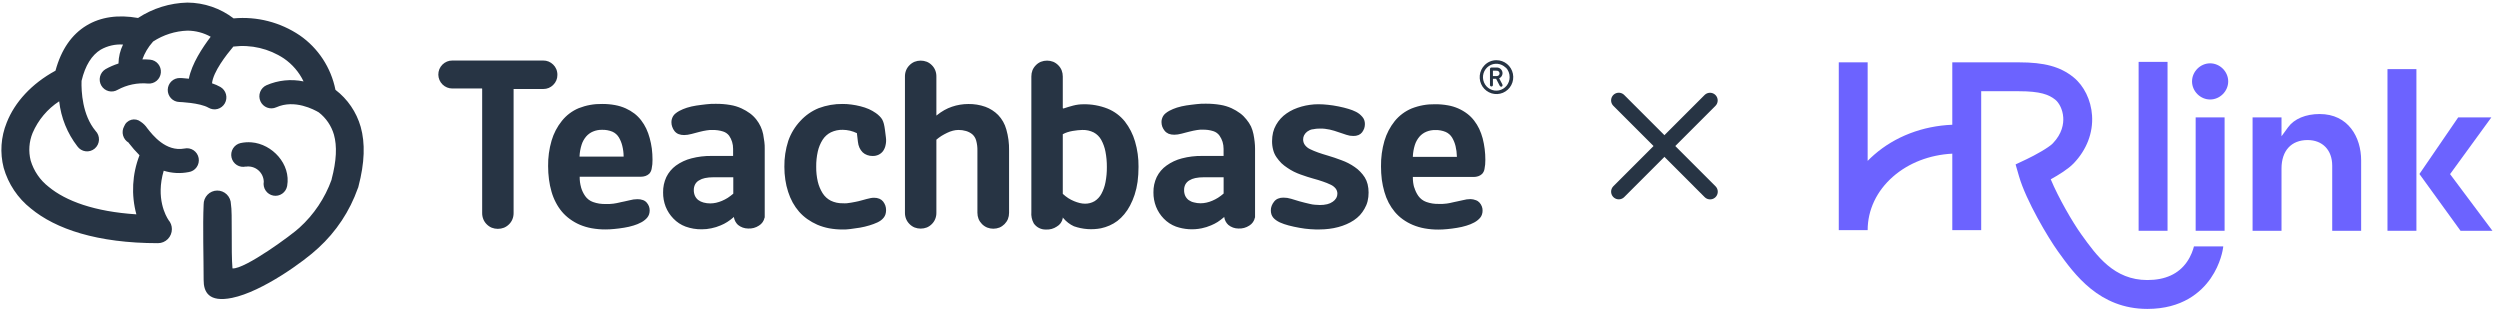
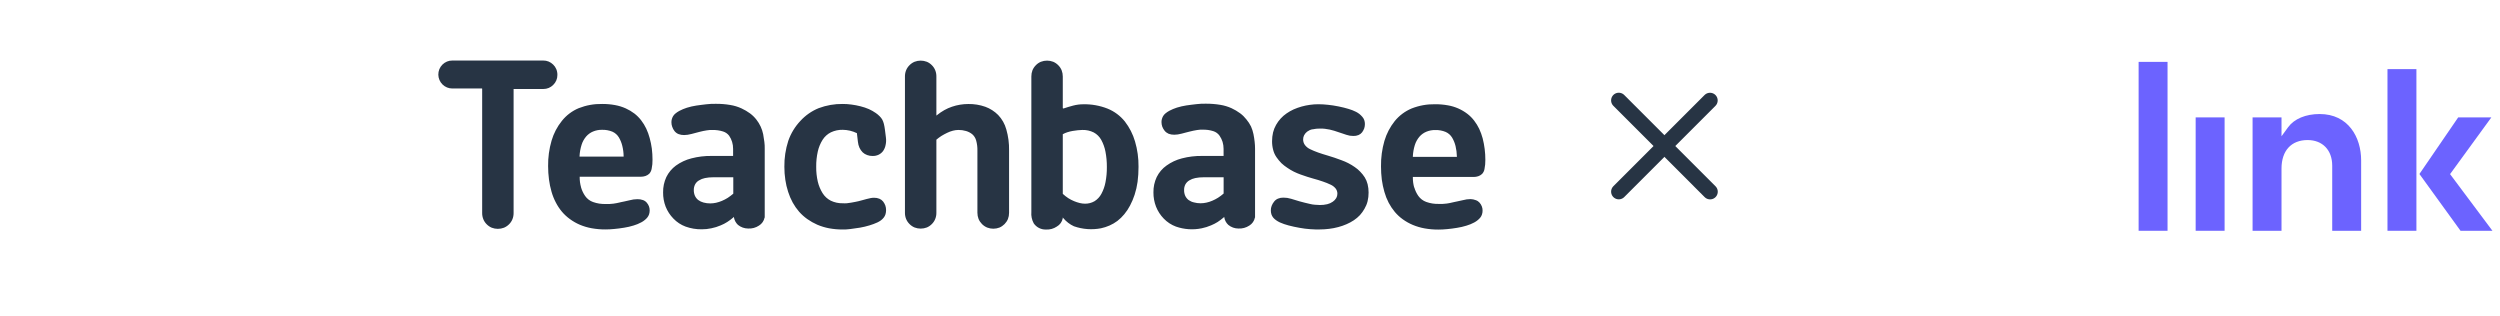
<svg xmlns="http://www.w3.org/2000/svg" width="253" height="32" viewBox="0 0 253 32" fill="none">
-   <path fill-rule="evenodd" clip-rule="evenodd" d="M17.045 22.258C17.271 22.514 17.396 22.844 17.395 23.187C17.395 23.563 17.247 23.924 16.984 24.191C16.721 24.457 16.364 24.608 15.991 24.609C9.828 24.609 5.625 23.169 3.126 21.101C1.801 20.058 0.838 18.618 0.373 16.989C-0.02 15.467 0.088 13.857 0.681 12.403C1.487 10.354 3.185 8.472 5.616 7.153C6.205 4.978 7.282 3.477 8.741 2.59C10.2 1.703 11.963 1.466 13.97 1.819C15.46 0.843 17.189 0.304 18.965 0.262C20.654 0.272 22.294 0.832 23.642 1.861C26 1.642 28.361 2.248 30.33 3.575C32.202 4.867 33.5 6.846 33.948 9.09C35.179 10.028 36.075 11.344 36.503 12.84C36.963 14.485 36.913 16.45 36.273 18.88C36.273 18.94 36.236 18.996 36.213 19.056C35.394 21.372 34.02 23.448 32.213 25.097C30.832 26.402 26.542 29.52 23.494 30.143C21.101 30.635 20.599 29.525 20.608 28.317C20.608 26.137 20.507 22.825 20.608 20.697C20.606 20.514 20.639 20.332 20.706 20.162C20.773 19.992 20.873 19.837 21 19.706C21.126 19.574 21.277 19.47 21.444 19.397C21.61 19.325 21.789 19.287 21.971 19.284C22.337 19.279 22.69 19.421 22.953 19.679C23.083 19.807 23.186 19.959 23.258 20.128C23.33 20.296 23.368 20.476 23.37 20.66C23.536 21.496 23.37 25.45 23.527 27.164C24.793 27.257 29.594 23.717 30.298 23.048C31.765 21.723 32.885 20.051 33.557 18.183V18.151C34.059 16.25 34.118 14.782 33.796 13.634C33.535 12.734 32.997 11.941 32.259 11.371C31.799 11.102 29.824 10.019 27.955 10.86C27.661 10.993 27.328 11.002 27.027 10.886C26.727 10.77 26.484 10.539 26.353 10.242C26.222 9.946 26.212 9.609 26.327 9.306C26.442 9.003 26.672 8.758 26.965 8.626C28.148 8.112 29.46 7.977 30.721 8.24C30.272 7.303 29.586 6.502 28.733 5.917C27.222 4.916 25.408 4.49 23.614 4.713C22.887 5.573 21.579 7.264 21.455 8.43C21.751 8.525 22.036 8.65 22.307 8.802C22.444 8.881 22.564 8.987 22.66 9.113C22.757 9.24 22.828 9.384 22.869 9.537C22.91 9.691 22.921 9.852 22.901 10.01C22.88 10.168 22.83 10.32 22.751 10.459C22.672 10.597 22.568 10.718 22.443 10.815C22.318 10.913 22.175 10.984 22.023 11.026C21.715 11.11 21.387 11.067 21.11 10.907C20.231 10.391 18.145 10.321 18.141 10.321C17.983 10.317 17.828 10.28 17.684 10.215C17.54 10.149 17.41 10.056 17.302 9.94C17.194 9.824 17.11 9.687 17.054 9.539C16.998 9.389 16.971 9.231 16.976 9.072C16.981 8.912 17.017 8.756 17.082 8.61C17.147 8.465 17.239 8.334 17.354 8.225C17.469 8.116 17.604 8.031 17.752 7.974C17.9 7.918 18.057 7.891 18.215 7.896C18.215 7.896 18.583 7.896 19.112 7.966C19.402 6.456 20.493 4.811 21.322 3.719C20.6 3.316 19.79 3.103 18.965 3.101C17.731 3.144 16.531 3.525 15.494 4.202C15.48 4.224 15.463 4.245 15.444 4.263C14.991 4.773 14.639 5.366 14.408 6.01C14.669 6.005 14.93 6.015 15.19 6.038C15.348 6.052 15.5 6.097 15.64 6.171C15.78 6.245 15.904 6.346 16.005 6.469C16.106 6.591 16.182 6.732 16.229 6.884C16.276 7.036 16.293 7.196 16.279 7.355C16.265 7.513 16.22 7.668 16.146 7.809C16.073 7.95 15.973 8.075 15.852 8.177C15.731 8.279 15.591 8.356 15.44 8.403C15.29 8.451 15.131 8.468 14.974 8.454C13.911 8.357 12.843 8.579 11.904 9.09C11.768 9.171 11.617 9.225 11.461 9.247C11.304 9.27 11.145 9.261 10.992 9.221C10.839 9.181 10.695 9.112 10.569 9.016C10.443 8.92 10.336 8.8 10.256 8.663C10.175 8.525 10.123 8.374 10.1 8.216C10.078 8.058 10.087 7.897 10.126 7.742C10.165 7.588 10.235 7.443 10.329 7.315C10.424 7.188 10.543 7.08 10.679 6.999C11.096 6.764 11.536 6.573 11.991 6.428C12.001 5.762 12.158 5.106 12.451 4.509C11.665 4.456 10.879 4.636 10.191 5.025C9.298 5.573 8.626 6.604 8.253 8.184C8.221 9.267 8.332 11.641 9.671 13.249C9.788 13.368 9.879 13.511 9.938 13.668C9.997 13.825 10.024 13.992 10.016 14.16C10.008 14.328 9.966 14.492 9.892 14.642C9.818 14.793 9.714 14.926 9.587 15.034C9.46 15.142 9.311 15.222 9.152 15.27C8.992 15.317 8.825 15.331 8.66 15.31C8.495 15.289 8.336 15.233 8.193 15.147C8.05 15.061 7.927 14.946 7.83 14.81C6.811 13.491 6.174 11.914 5.989 10.252C4.799 11.027 3.863 12.141 3.3 13.453C2.938 14.336 2.869 15.314 3.102 16.241C3.417 17.299 4.053 18.23 4.921 18.903C6.665 20.348 9.561 21.417 13.8 21.691C13.265 19.715 13.376 17.618 14.118 15.711C13.728 15.32 13.363 14.905 13.027 14.466C13.004 14.433 13.027 14.433 13.059 14.438H13.022C12.744 14.28 12.54 14.017 12.454 13.707C12.367 13.397 12.406 13.065 12.562 12.784C12.623 12.624 12.72 12.481 12.846 12.367C12.972 12.252 13.122 12.168 13.286 12.123C13.449 12.078 13.621 12.072 13.787 12.106C13.953 12.14 14.109 12.213 14.242 12.319C14.505 12.492 14.73 12.716 14.905 12.979C15.453 13.681 16.783 15.377 18.657 15.033C18.814 14.997 18.978 14.993 19.137 15.022C19.297 15.052 19.449 15.113 19.584 15.203C19.719 15.293 19.835 15.41 19.924 15.546C20.014 15.683 20.075 15.836 20.104 15.997C20.133 16.158 20.13 16.323 20.094 16.482C20.059 16.642 19.991 16.793 19.897 16.925C19.802 17.058 19.681 17.17 19.543 17.254C19.404 17.338 19.25 17.394 19.089 17.416C18.25 17.581 17.383 17.533 16.567 17.277C15.747 20.065 16.792 21.877 17.059 22.272L17.045 22.258ZM24.871 16.868C25.091 16.832 25.317 16.844 25.532 16.903C25.748 16.962 25.948 17.067 26.121 17.21C26.293 17.354 26.433 17.532 26.532 17.734C26.631 17.936 26.686 18.157 26.694 18.383C26.665 18.54 26.668 18.701 26.701 18.856C26.734 19.012 26.797 19.16 26.887 19.291C26.977 19.422 27.091 19.534 27.224 19.621C27.357 19.707 27.505 19.767 27.66 19.795C27.816 19.824 27.975 19.821 28.129 19.788C28.284 19.754 28.43 19.691 28.56 19.6C28.69 19.509 28.801 19.394 28.887 19.26C28.972 19.126 29.031 18.976 29.06 18.82C29.456 16.603 27.541 14.568 25.451 14.405C25.078 14.374 24.702 14.4 24.337 14.48C24.182 14.516 24.036 14.582 23.907 14.674C23.778 14.767 23.668 14.884 23.584 15.02C23.5 15.155 23.443 15.306 23.416 15.464C23.39 15.621 23.395 15.783 23.43 15.939C23.465 16.095 23.531 16.242 23.622 16.372C23.714 16.503 23.831 16.614 23.965 16.699C24.099 16.784 24.248 16.841 24.405 16.868C24.561 16.895 24.721 16.89 24.875 16.854L24.871 16.868Z" fill="#273444" />
  <path fill-rule="evenodd" clip-rule="evenodd" d="M48.795 9.006V21.551C48.792 21.766 48.831 21.979 48.91 22.179C48.987 22.373 49.103 22.548 49.251 22.694C49.396 22.843 49.57 22.962 49.761 23.043C50.162 23.198 50.604 23.198 51.004 23.043C51.197 22.961 51.372 22.843 51.52 22.694C51.668 22.548 51.784 22.373 51.861 22.179C51.94 21.979 51.979 21.766 51.976 21.551V9.006H54.991C55.175 9.008 55.359 8.972 55.529 8.901C55.7 8.83 55.855 8.725 55.985 8.593C56.122 8.462 56.23 8.304 56.303 8.128C56.373 7.957 56.409 7.774 56.408 7.589C56.412 7.387 56.374 7.186 56.298 6.999C56.225 6.824 56.117 6.666 55.98 6.535C55.848 6.404 55.691 6.3 55.52 6.228C55.349 6.158 55.166 6.123 54.981 6.126H45.775C45.591 6.123 45.408 6.158 45.237 6.228C45.065 6.299 44.909 6.404 44.776 6.535C44.643 6.667 44.536 6.825 44.463 6.999C44.392 7.178 44.356 7.369 44.358 7.561C44.366 7.935 44.519 8.29 44.784 8.551C45.049 8.811 45.405 8.957 45.775 8.955H48.79V8.997L48.795 9.006ZM127.011 22.016V15.046C127.011 14.812 126.997 14.578 126.97 14.345C126.942 14.099 126.906 13.843 126.85 13.569C126.795 13.304 126.712 13.045 126.602 12.798C126.476 12.545 126.321 12.308 126.141 12.091C125.957 11.854 125.742 11.643 125.502 11.464C125.231 11.265 124.941 11.094 124.636 10.953C124.272 10.788 123.889 10.672 123.495 10.609C123.011 10.529 122.521 10.491 122.031 10.493C121.727 10.493 121.409 10.493 121.078 10.54C120.747 10.586 120.406 10.609 120.056 10.67C119.735 10.72 119.418 10.793 119.108 10.888C118.841 10.973 118.582 11.082 118.334 11.213C118.198 11.287 118.068 11.375 117.948 11.473C117.853 11.551 117.772 11.643 117.708 11.748C117.655 11.841 117.613 11.941 117.584 12.045C117.556 12.145 117.542 12.248 117.543 12.352C117.543 12.51 117.569 12.667 117.621 12.816C117.68 12.969 117.762 13.112 117.865 13.239C117.973 13.369 118.111 13.47 118.265 13.537C118.448 13.605 118.642 13.638 118.836 13.634C118.956 13.633 119.076 13.624 119.195 13.606C119.329 13.586 119.461 13.558 119.591 13.523L119.941 13.43L120.401 13.313C120.53 13.281 120.654 13.248 120.779 13.225C120.903 13.202 121.027 13.179 121.138 13.16L121.451 13.123H121.727C122.086 13.114 122.443 13.164 122.786 13.272C123.042 13.352 123.266 13.515 123.421 13.736C123.552 13.928 123.655 14.137 123.725 14.359C123.792 14.587 123.826 14.823 123.826 15.06V15.781H121.663C120.97 15.77 120.28 15.853 119.61 16.027C119.049 16.17 118.52 16.417 118.049 16.756C117.628 17.054 117.288 17.454 117.059 17.918C116.831 18.404 116.718 18.937 116.728 19.474C116.723 19.967 116.812 20.456 116.99 20.915C117.168 21.364 117.432 21.773 117.768 22.118C118.115 22.48 118.538 22.758 119.007 22.931C119.845 23.224 120.747 23.284 121.617 23.103C121.94 23.037 122.256 22.937 122.56 22.806C122.792 22.711 123.015 22.596 123.228 22.462C123.443 22.321 123.649 22.166 123.844 21.997L123.9 21.946V22.021C123.951 22.305 124.093 22.564 124.305 22.759C124.592 22.996 124.951 23.125 125.322 23.126C125.714 23.149 126.102 23.045 126.431 22.829C126.576 22.741 126.702 22.622 126.799 22.483C126.897 22.343 126.964 22.184 126.998 22.016H127.011ZM123.831 17.964V19.586C123.654 19.741 123.466 19.882 123.269 20.009C123.081 20.127 122.884 20.23 122.68 20.315C122.488 20.398 122.29 20.462 122.086 20.506C121.894 20.548 121.698 20.57 121.501 20.571C121.273 20.573 121.045 20.543 120.825 20.483C120.63 20.44 120.445 20.357 120.282 20.241C120.136 20.126 120.019 19.978 119.941 19.809C119.864 19.627 119.826 19.431 119.831 19.233C119.826 19.036 119.87 18.841 119.959 18.666C120.051 18.499 120.184 18.36 120.346 18.262C120.536 18.145 120.745 18.063 120.963 18.02C121.233 17.965 121.507 17.939 121.782 17.941H123.831V17.983V17.964ZM77.39 22.03V15.06C77.39 14.837 77.39 14.596 77.353 14.359C77.316 14.122 77.284 13.852 77.233 13.583C77.179 13.317 77.094 13.058 76.98 12.812C76.863 12.56 76.718 12.323 76.547 12.105C76.363 11.868 76.148 11.657 75.907 11.478C75.635 11.279 75.344 11.108 75.037 10.967C74.675 10.801 74.293 10.686 73.9 10.623C73.415 10.541 72.924 10.502 72.432 10.507C72.128 10.507 71.815 10.507 71.484 10.553C71.152 10.6 70.812 10.623 70.462 10.684C70.141 10.733 69.824 10.806 69.514 10.902C69.247 10.987 68.988 11.096 68.74 11.227C68.603 11.301 68.474 11.389 68.354 11.488C68.258 11.563 68.177 11.656 68.114 11.762C68.061 11.854 68.02 11.952 67.99 12.054C67.962 12.156 67.948 12.26 67.948 12.366C67.946 12.524 67.972 12.682 68.027 12.83C68.081 12.99 68.162 13.14 68.266 13.272C68.372 13.403 68.51 13.506 68.667 13.569C68.847 13.638 69.04 13.671 69.233 13.667C69.353 13.666 69.473 13.657 69.592 13.639C69.727 13.619 69.861 13.591 69.992 13.555L70.784 13.346C70.913 13.309 71.037 13.281 71.157 13.258C71.277 13.235 71.406 13.211 71.521 13.193L71.834 13.155H72.105C72.465 13.146 72.825 13.196 73.168 13.304C73.416 13.378 73.633 13.53 73.79 13.736C73.921 13.927 74.022 14.137 74.089 14.359C74.158 14.586 74.192 14.823 74.19 15.06V15.781H72.018C71.327 15.77 70.638 15.853 69.969 16.027C69.407 16.17 68.877 16.417 68.404 16.756C67.993 17.059 67.659 17.457 67.433 17.918C67.208 18.405 67.096 18.937 67.106 19.474C67.1 19.967 67.187 20.456 67.364 20.915C67.543 21.364 67.809 21.773 68.147 22.118C68.491 22.48 68.913 22.758 69.38 22.931C69.907 23.121 70.464 23.214 71.023 23.205C71.348 23.206 71.672 23.172 71.99 23.103C72.316 23.038 72.633 22.938 72.938 22.806C73.169 22.712 73.391 22.597 73.601 22.462C73.819 22.323 74.027 22.167 74.223 21.997L74.278 21.946V22.021C74.331 22.304 74.473 22.563 74.683 22.759C74.973 22.995 75.333 23.124 75.705 23.126C76.095 23.151 76.483 23.046 76.81 22.829C76.955 22.741 77.081 22.623 77.178 22.483C77.276 22.343 77.343 22.184 77.376 22.016L77.39 22.03ZM58.802 18.963C58.893 19.277 59.034 19.574 59.221 19.841C59.418 20.122 59.696 20.333 60.017 20.445C60.424 20.59 60.853 20.657 61.283 20.645C61.417 20.645 61.55 20.645 61.684 20.645L62.093 20.608C62.31 20.58 62.508 20.534 62.701 20.492L62.853 20.455L63.152 20.394C63.345 20.353 63.534 20.315 63.709 20.269C63.841 20.232 63.974 20.204 64.109 20.185C64.239 20.167 64.37 20.158 64.501 20.157C64.693 20.152 64.885 20.182 65.067 20.246C65.215 20.297 65.346 20.387 65.449 20.506C65.544 20.616 65.621 20.742 65.675 20.878C65.722 21.009 65.747 21.147 65.748 21.287C65.749 21.422 65.728 21.557 65.688 21.686C65.648 21.804 65.587 21.914 65.509 22.011C65.429 22.11 65.338 22.199 65.237 22.276C65.133 22.362 65.021 22.437 64.901 22.499C64.654 22.633 64.393 22.741 64.123 22.82C63.809 22.918 63.487 22.993 63.161 23.043C62.807 23.103 62.471 23.145 62.153 23.173C61.856 23.204 61.558 23.219 61.26 23.219C60.797 23.221 60.335 23.18 59.879 23.099C59.469 23.026 59.067 22.907 58.682 22.745C58.328 22.594 57.991 22.402 57.679 22.174C57.38 21.958 57.108 21.707 56.869 21.426C56.63 21.14 56.423 20.828 56.252 20.497C56.069 20.149 55.923 19.783 55.815 19.405C55.697 18.999 55.61 18.584 55.557 18.164C55.497 17.715 55.468 17.261 55.469 16.808C55.457 15.937 55.575 15.069 55.819 14.233C56.032 13.505 56.385 12.825 56.86 12.236C57.312 11.669 57.897 11.227 58.563 10.948C59.319 10.65 60.126 10.505 60.938 10.521C61.373 10.518 61.808 10.555 62.236 10.633C62.61 10.7 62.975 10.812 63.322 10.967C63.635 11.108 63.932 11.284 64.206 11.492C64.461 11.691 64.69 11.922 64.888 12.18C65.087 12.438 65.258 12.717 65.398 13.011C65.543 13.321 65.66 13.643 65.748 13.973C65.844 14.322 65.917 14.678 65.965 15.037C66.011 15.409 66.034 15.783 66.034 16.157C66.041 16.469 66.012 16.781 65.946 17.086C65.914 17.272 65.829 17.445 65.702 17.583C65.591 17.685 65.462 17.762 65.32 17.811C65.172 17.861 65.016 17.886 64.86 17.885H58.664V17.918C58.661 18.267 58.708 18.614 58.802 18.949V18.963ZM63.069 15.85H63.111V15.804C63.106 15.453 63.062 15.104 62.977 14.763C62.905 14.462 62.788 14.174 62.632 13.908C62.478 13.652 62.25 13.449 61.978 13.327C61.648 13.192 61.294 13.128 60.938 13.137C60.623 13.129 60.309 13.188 60.017 13.309C59.748 13.421 59.509 13.594 59.318 13.815C59.11 14.06 58.953 14.344 58.857 14.652C58.739 15.025 58.669 15.412 58.65 15.804V15.85H63.069ZM74.209 17.978V19.6C74.03 19.752 73.843 19.893 73.647 20.023C73.459 20.14 73.262 20.243 73.058 20.329C72.866 20.41 72.667 20.474 72.464 20.52C72.272 20.562 72.076 20.583 71.88 20.585C71.65 20.586 71.421 20.557 71.198 20.497C71.004 20.447 70.822 20.36 70.66 20.241C70.515 20.126 70.4 19.978 70.324 19.809C70.247 19.627 70.209 19.431 70.213 19.233C70.209 19.036 70.253 18.841 70.342 18.666C70.431 18.497 70.565 18.357 70.729 18.262C70.917 18.145 71.124 18.063 71.341 18.02C71.611 17.965 71.885 17.939 72.16 17.941H74.209V17.983V17.978ZM86.72 13.499L86.821 14.35C86.841 14.557 86.893 14.759 86.978 14.949C87.057 15.122 87.166 15.279 87.3 15.414C87.432 15.539 87.589 15.634 87.76 15.692C87.936 15.757 88.121 15.789 88.308 15.785C88.516 15.79 88.722 15.747 88.911 15.66C89.094 15.573 89.252 15.442 89.372 15.279C89.498 15.095 89.585 14.886 89.625 14.665C89.678 14.425 89.689 14.176 89.657 13.931L89.556 13.132C89.532 12.934 89.496 12.737 89.45 12.542C89.413 12.392 89.359 12.247 89.289 12.11C89.217 11.985 89.129 11.871 89.026 11.771C88.907 11.648 88.776 11.538 88.635 11.441C88.413 11.286 88.177 11.152 87.931 11.041C87.658 10.924 87.376 10.829 87.088 10.758C86.785 10.68 86.478 10.621 86.168 10.581C85.878 10.541 85.586 10.521 85.293 10.521C84.458 10.508 83.627 10.653 82.844 10.948C82.145 11.234 81.516 11.672 81.003 12.231C80.456 12.809 80.037 13.498 79.774 14.252C79.499 15.101 79.366 15.989 79.378 16.882C79.377 17.322 79.409 17.762 79.475 18.197C79.535 18.61 79.631 19.017 79.76 19.414C79.879 19.789 80.033 20.151 80.221 20.497C80.404 20.828 80.622 21.14 80.87 21.426C81.117 21.705 81.395 21.954 81.698 22.169C82.016 22.393 82.355 22.585 82.711 22.741C83.094 22.904 83.494 23.025 83.903 23.103C84.359 23.186 84.821 23.227 85.284 23.224C85.514 23.224 85.772 23.224 86.062 23.177C86.352 23.131 86.679 23.099 87.033 23.038C87.355 22.982 87.673 22.906 87.986 22.811C88.266 22.728 88.54 22.625 88.805 22.504C88.928 22.445 89.045 22.375 89.155 22.295C89.258 22.217 89.351 22.127 89.431 22.025C89.512 21.925 89.573 21.809 89.611 21.686C89.651 21.55 89.671 21.41 89.671 21.268C89.672 21.11 89.648 20.953 89.597 20.803C89.543 20.656 89.467 20.518 89.372 20.394C89.271 20.27 89.141 20.172 88.994 20.111C88.821 20.042 88.637 20.009 88.451 20.013C88.337 20.013 88.223 20.024 88.11 20.046C87.974 20.068 87.838 20.099 87.705 20.139L87.282 20.255L86.877 20.362L86.527 20.436L86.117 20.511C85.974 20.538 85.832 20.557 85.689 20.571C85.546 20.585 85.413 20.571 85.284 20.571C84.867 20.58 84.454 20.491 84.078 20.311C83.734 20.137 83.444 19.87 83.24 19.54C83.02 19.183 82.858 18.792 82.761 18.383C82.648 17.891 82.594 17.387 82.6 16.882C82.593 16.36 82.647 15.839 82.761 15.33C82.855 14.909 83.02 14.508 83.249 14.145C83.456 13.82 83.748 13.558 84.092 13.388C84.468 13.212 84.879 13.126 85.293 13.137C85.412 13.138 85.53 13.146 85.648 13.16C85.773 13.175 85.897 13.197 86.02 13.225C86.14 13.255 86.259 13.29 86.375 13.332C86.486 13.368 86.593 13.414 86.697 13.467H86.72V13.499ZM91.581 7.743V21.528C91.578 21.743 91.617 21.956 91.696 22.155C91.775 22.349 91.892 22.525 92.041 22.671C92.187 22.82 92.361 22.939 92.552 23.02C92.952 23.174 93.395 23.174 93.795 23.02C93.987 22.939 94.16 22.82 94.306 22.671C94.454 22.525 94.57 22.349 94.647 22.155C94.726 21.956 94.765 21.743 94.762 21.528V14.136C94.922 13.999 95.091 13.873 95.268 13.759C95.456 13.644 95.65 13.539 95.848 13.444C96.037 13.351 96.234 13.277 96.437 13.225C96.618 13.179 96.803 13.154 96.99 13.151C97.251 13.148 97.512 13.184 97.763 13.258C97.987 13.323 98.196 13.43 98.38 13.574C98.575 13.74 98.716 13.962 98.785 14.21C98.879 14.547 98.923 14.896 98.914 15.246V21.528C98.913 21.743 98.952 21.955 99.029 22.155C99.195 22.551 99.51 22.865 99.903 23.029C100.304 23.184 100.746 23.184 101.146 23.029C101.532 22.863 101.839 22.554 102.003 22.165C102.08 21.965 102.119 21.752 102.118 21.537V15.232C102.133 14.508 102.038 13.786 101.837 13.09C101.686 12.544 101.403 12.044 101.013 11.636C100.644 11.266 100.199 10.982 99.71 10.804C99.16 10.611 98.58 10.516 97.998 10.526C97.716 10.525 97.434 10.549 97.156 10.595C96.879 10.64 96.606 10.709 96.341 10.8C96.073 10.89 95.814 11.005 95.567 11.144C95.31 11.289 95.066 11.455 94.835 11.641L94.762 11.697V7.743C94.765 7.528 94.726 7.315 94.647 7.115C94.57 6.921 94.454 6.746 94.306 6.6C94.16 6.45 93.987 6.332 93.795 6.251C93.395 6.096 92.952 6.096 92.552 6.251C92.361 6.332 92.187 6.45 92.041 6.6C91.892 6.745 91.775 6.921 91.696 7.115C91.617 7.315 91.578 7.528 91.581 7.743V7.743ZM107.554 10.948V7.743C107.555 7.528 107.516 7.315 107.439 7.115C107.36 6.921 107.242 6.746 107.094 6.6C106.948 6.45 106.774 6.332 106.583 6.251C106.183 6.096 105.74 6.096 105.34 6.251C105.147 6.33 104.973 6.449 104.829 6.6C104.681 6.747 104.564 6.922 104.484 7.115C104.408 7.316 104.371 7.528 104.373 7.743C104.373 8.268 104.373 8.43 104.373 8.593C104.373 8.755 104.373 8.927 104.373 9.443V21.449C104.338 21.849 104.422 22.25 104.613 22.601C104.75 22.802 104.935 22.964 105.15 23.073C105.366 23.183 105.605 23.236 105.846 23.229C106.237 23.253 106.626 23.147 106.951 22.927C107.104 22.841 107.237 22.722 107.34 22.579C107.443 22.437 107.515 22.273 107.549 22.1V22.007L107.609 22.076C107.901 22.428 108.268 22.709 108.682 22.899C109.56 23.207 110.503 23.277 111.416 23.103C111.713 23.04 112.003 22.947 112.281 22.824C112.564 22.701 112.831 22.545 113.078 22.36C113.335 22.161 113.57 21.933 113.777 21.681C114.003 21.409 114.199 21.113 114.362 20.799C114.546 20.45 114.7 20.087 114.822 19.711C114.961 19.286 115.061 18.849 115.122 18.406C115.188 17.899 115.22 17.388 115.218 16.877C115.229 16.009 115.109 15.144 114.864 14.312C114.651 13.581 114.302 12.897 113.837 12.296C113.371 11.716 112.766 11.267 112.079 10.99C111.297 10.683 110.464 10.535 109.625 10.553C109.453 10.553 109.281 10.563 109.11 10.586C108.936 10.609 108.764 10.643 108.594 10.688L108.097 10.828C107.931 10.874 107.78 10.925 107.637 10.976H107.582V10.948H107.554ZM107.554 19.595V13.583C107.7 13.501 107.855 13.434 108.014 13.383C108.188 13.328 108.364 13.284 108.544 13.253C108.732 13.22 108.912 13.193 109.082 13.179C109.235 13.161 109.389 13.152 109.543 13.151C109.938 13.14 110.329 13.226 110.684 13.402C111.006 13.574 111.272 13.837 111.448 14.159C111.65 14.529 111.793 14.929 111.872 15.344C111.97 15.855 112.018 16.375 112.014 16.896C112.02 17.413 111.974 17.93 111.876 18.438C111.8 18.849 111.66 19.246 111.462 19.614C111.3 19.921 111.06 20.179 110.767 20.362C110.47 20.533 110.133 20.62 109.791 20.613C109.617 20.61 109.444 20.588 109.276 20.548C109.078 20.499 108.884 20.436 108.696 20.357C108.491 20.273 108.293 20.17 108.106 20.051C107.913 19.923 107.729 19.78 107.559 19.623V19.623L107.554 19.595ZM132.825 13.09C133.074 13.034 133.329 13.008 133.585 13.011C133.755 13.011 133.925 13.011 134.086 13.035C134.249 13.053 134.41 13.079 134.57 13.114C134.722 13.146 134.874 13.188 135.03 13.235C135.187 13.281 135.334 13.337 135.49 13.388L135.909 13.527L136.241 13.639C136.358 13.678 136.478 13.709 136.6 13.732C136.719 13.75 136.839 13.759 136.959 13.759C137.137 13.766 137.314 13.734 137.479 13.667C137.622 13.608 137.747 13.514 137.843 13.392C137.933 13.27 138.006 13.136 138.059 12.993C138.105 12.852 138.129 12.704 138.128 12.556C138.129 12.42 138.107 12.285 138.064 12.156C138.02 12.033 137.953 11.919 137.866 11.822C137.775 11.718 137.677 11.621 137.571 11.534C137.465 11.453 137.353 11.382 137.235 11.32C136.991 11.198 136.737 11.099 136.475 11.023C136.181 10.93 135.845 10.851 135.467 10.772C135.09 10.693 134.726 10.642 134.386 10.605C134.065 10.569 133.742 10.55 133.419 10.549C133.133 10.548 132.846 10.568 132.563 10.609C131.993 10.686 131.437 10.842 130.91 11.074C130.663 11.187 130.425 11.322 130.201 11.478C129.764 11.778 129.4 12.176 129.138 12.64C129.002 12.878 128.9 13.135 128.834 13.402C128.767 13.69 128.733 13.984 128.733 14.28C128.729 14.584 128.768 14.888 128.848 15.181C128.915 15.444 129.029 15.693 129.184 15.915C129.332 16.129 129.499 16.33 129.681 16.515C129.865 16.687 130.064 16.843 130.275 16.979C130.485 17.125 130.705 17.255 130.933 17.37C131.158 17.481 131.388 17.578 131.624 17.662L132.291 17.89C132.498 17.96 132.687 18.015 132.862 18.062C133.239 18.164 133.58 18.266 133.879 18.373C134.146 18.462 134.408 18.567 134.662 18.689C134.861 18.778 135.036 18.914 135.173 19.084C135.286 19.233 135.346 19.417 135.343 19.605C135.344 19.759 135.304 19.912 135.228 20.046C135.139 20.192 135.02 20.317 134.878 20.413C134.71 20.532 134.521 20.617 134.321 20.664C134.074 20.723 133.82 20.751 133.566 20.747C133.403 20.747 133.24 20.738 133.078 20.72C132.913 20.72 132.738 20.673 132.558 20.636C132.379 20.599 132.199 20.557 132.029 20.511C131.859 20.464 131.674 20.422 131.499 20.371L130.791 20.157L130.671 20.12C130.54 20.081 130.406 20.049 130.27 20.027C130.141 20.009 130.01 20 129.879 20C129.692 19.995 129.505 20.03 129.331 20.102C129.175 20.166 129.038 20.272 128.936 20.408C128.832 20.535 128.75 20.678 128.692 20.831C128.634 20.979 128.606 21.137 128.609 21.296C128.608 21.431 128.629 21.566 128.669 21.695C128.709 21.814 128.77 21.924 128.848 22.021C128.932 22.119 129.028 22.206 129.133 22.281C129.257 22.369 129.388 22.445 129.525 22.509C129.654 22.564 129.792 22.62 129.948 22.676C130.099 22.73 130.253 22.776 130.409 22.815C130.588 22.862 130.768 22.908 130.952 22.945C131.136 22.982 131.311 23.02 131.495 23.052C131.679 23.085 131.868 23.117 132.056 23.14L132.59 23.192L133.101 23.219H133.562C133.877 23.218 134.192 23.198 134.505 23.159C134.816 23.122 135.124 23.063 135.426 22.982C135.714 22.907 135.996 22.809 136.268 22.69C136.527 22.58 136.775 22.446 137.009 22.29C137.234 22.141 137.441 21.966 137.626 21.77C137.802 21.573 137.957 21.358 138.087 21.128C138.227 20.891 138.333 20.635 138.4 20.366C138.469 20.079 138.503 19.784 138.501 19.488C138.503 19.205 138.471 18.923 138.404 18.647C138.344 18.401 138.246 18.166 138.114 17.951C137.98 17.743 137.826 17.55 137.654 17.374C137.489 17.199 137.305 17.043 137.106 16.91C136.692 16.619 136.242 16.387 135.767 16.217C135.523 16.125 135.283 16.036 135.044 15.957C134.805 15.878 134.584 15.804 134.363 15.743C134.004 15.641 133.681 15.534 133.387 15.432C133.092 15.33 132.83 15.214 132.595 15.102C132.385 15.008 132.201 14.863 132.061 14.68C131.937 14.512 131.872 14.308 131.877 14.099C131.877 13.955 131.912 13.813 131.978 13.685C132.052 13.546 132.154 13.424 132.277 13.327C132.432 13.211 132.609 13.129 132.798 13.086L132.825 13.09ZM143.118 18.987C143.024 18.651 142.977 18.304 142.98 17.955V17.909H149.139C149.295 17.909 149.451 17.884 149.599 17.834C149.741 17.786 149.871 17.709 149.981 17.607C150.112 17.471 150.199 17.297 150.23 17.11C150.293 16.804 150.322 16.492 150.317 16.18C150.319 15.445 150.227 14.713 150.046 14.001C149.957 13.671 149.84 13.349 149.696 13.039C149.555 12.745 149.384 12.466 149.185 12.208C148.987 11.949 148.756 11.718 148.499 11.52C147.92 11.078 147.244 10.784 146.529 10.66C146.102 10.583 145.669 10.546 145.235 10.549C144.423 10.533 143.616 10.678 142.86 10.976C142.192 11.255 141.602 11.695 141.143 12.259C140.672 12.851 140.319 13.529 140.103 14.257C139.862 15.093 139.746 15.96 139.758 16.831C139.756 17.284 139.784 17.737 139.84 18.187C139.898 18.607 139.985 19.021 140.103 19.428C140.209 19.806 140.354 20.172 140.535 20.52C140.71 20.85 140.918 21.162 141.157 21.449C141.395 21.731 141.667 21.983 141.967 22.197C142.28 22.422 142.616 22.61 142.97 22.759C143.357 22.921 143.76 23.04 144.172 23.113C144.628 23.194 145.09 23.235 145.553 23.233C145.851 23.233 146.149 23.218 146.446 23.187C146.763 23.159 147.095 23.117 147.449 23.057C147.775 23.007 148.097 22.932 148.411 22.834C148.683 22.755 148.945 22.647 149.194 22.513C149.313 22.45 149.425 22.375 149.53 22.29C149.629 22.211 149.72 22.123 149.802 22.025C149.88 21.929 149.94 21.819 149.976 21.7C150.019 21.571 150.039 21.436 150.036 21.3C150.038 21.161 150.013 21.022 149.963 20.892C149.911 20.756 149.836 20.63 149.742 20.52C149.639 20.401 149.507 20.311 149.36 20.26C149.188 20.192 149.006 20.154 148.821 20.148C148.69 20.148 148.559 20.158 148.43 20.176C148.295 20.195 148.161 20.223 148.029 20.26C147.845 20.306 147.652 20.348 147.459 20.385L147.173 20.445L147.003 20.483C146.809 20.532 146.612 20.571 146.414 20.599L145.999 20.636C145.866 20.636 145.732 20.636 145.603 20.636C145.173 20.648 144.744 20.581 144.338 20.436C144.017 20.321 143.738 20.11 143.537 19.832C143.351 19.565 143.211 19.268 143.122 18.954L143.118 18.987ZM147.38 15.874H142.98V15.827C142.997 15.436 143.066 15.048 143.182 14.675C143.279 14.368 143.436 14.084 143.643 13.838C143.834 13.617 144.073 13.444 144.342 13.332C144.634 13.211 144.947 13.152 145.263 13.16C145.617 13.15 145.97 13.215 146.299 13.351C146.572 13.47 146.803 13.674 146.957 13.931C147.113 14.197 147.23 14.486 147.302 14.786C147.384 15.127 147.429 15.476 147.436 15.827V15.874H147.38Z" fill="#273444" />
-   <path fill-rule="evenodd" clip-rule="evenodd" d="M151.434 6.092C151.828 6.09 152.209 6.226 152.515 6.476C152.82 6.727 153.029 7.076 153.107 7.466C153.186 7.855 153.128 8.259 152.943 8.61C152.759 8.961 152.459 9.236 152.096 9.389C151.733 9.542 151.329 9.562 150.952 9.448C150.576 9.333 150.25 9.09 150.031 8.76C149.813 8.43 149.714 8.034 149.752 7.639C149.791 7.244 149.964 6.874 150.242 6.594C150.398 6.434 150.583 6.308 150.788 6.222C150.993 6.136 151.212 6.091 151.434 6.092V6.092ZM152.042 8.545L151.715 7.922C151.814 7.881 151.899 7.812 151.959 7.723C152.02 7.633 152.053 7.529 152.056 7.421C152.058 7.269 152.002 7.122 151.899 7.012C151.795 6.902 151.653 6.837 151.503 6.831H150.928C150.89 6.833 150.854 6.849 150.828 6.877C150.801 6.904 150.786 6.941 150.785 6.979V8.624C150.791 8.66 150.81 8.692 150.837 8.715C150.864 8.738 150.899 8.751 150.935 8.751C150.97 8.751 151.005 8.738 151.032 8.715C151.06 8.692 151.078 8.66 151.084 8.624V7.974H151.407L151.775 8.684C151.787 8.71 151.806 8.731 151.83 8.746C151.853 8.761 151.881 8.768 151.908 8.768C151.931 8.774 151.955 8.774 151.977 8.768C152.012 8.749 152.039 8.717 152.051 8.679C152.063 8.641 152.06 8.599 152.042 8.564V8.545ZM151.084 7.151V7.695H151.485C151.554 7.696 151.621 7.67 151.672 7.622C151.723 7.575 151.753 7.509 151.756 7.439C151.758 7.368 151.732 7.3 151.685 7.247C151.638 7.194 151.573 7.162 151.503 7.156L151.084 7.151ZM152.378 6.849C152.157 6.627 151.867 6.488 151.557 6.458C151.246 6.427 150.935 6.506 150.676 6.681C150.416 6.856 150.225 7.116 150.134 7.417C150.044 7.718 150.059 8.042 150.179 8.333C150.298 8.624 150.513 8.864 150.788 9.013C151.063 9.161 151.38 9.209 151.686 9.148C151.992 9.087 152.268 8.921 152.466 8.678C152.664 8.435 152.773 8.13 152.774 7.816C152.777 7.635 152.746 7.455 152.68 7.287C152.615 7.118 152.516 6.965 152.392 6.835L152.378 6.849Z" fill="#273444" />
-   <path d="M221.318 26.504C220.472 27.723 219.124 28.34 217.311 28.34C213.947 28.34 212.194 25.899 210.647 23.746L210.634 23.728C209.754 22.505 208.317 20.024 207.535 18.144C208.327 17.709 209.3 17.11 209.854 16.532C211.17 15.16 211.832 13.439 211.716 11.685C211.612 10.123 210.901 8.671 209.815 7.802C208.487 6.742 206.894 6.309 204.315 6.309H200.496H197.572V12.624C194.565 12.746 191.77 13.818 189.651 15.672C189.426 15.869 189.212 16.072 189.007 16.281V6.309H186.084V23.289H189.007C189.007 21.244 189.919 19.32 191.575 17.872C193.165 16.482 195.277 15.669 197.573 15.551V23.289H200.497V9.232H204.315C206.479 9.232 207.35 9.573 207.991 10.086C208.354 10.376 208.745 11.043 208.8 11.878C208.843 12.531 208.696 13.519 207.746 14.508C207.329 14.944 205.922 15.72 205.103 16.107L203.978 16.638L204.322 17.833C205.034 20.301 207.275 24.06 208.261 25.433L208.273 25.45C209.936 27.765 212.448 31.262 217.312 31.262C220.836 31.262 222.742 29.58 223.721 28.169C224.751 26.684 224.96 25.216 224.98 25.053C224.983 25.031 224.987 24.993 224.993 24.936H222.027C221.943 25.27 221.745 25.889 221.318 26.504Z" fill="#6C63FF" />
  <path d="M219.355 6.262H216.428V23.355H219.355V6.262Z" fill="#6C63FF" />
  <path d="M225.129 11.88H222.201V23.355H225.129V11.88Z" fill="#6C63FF" />
-   <path d="M223.664 6.409C222.672 6.409 221.834 7.247 221.834 8.239C221.834 9.231 222.672 10.069 223.664 10.069C224.656 10.069 225.494 9.231 225.494 8.239C225.495 7.247 224.656 6.409 223.664 6.409Z" fill="#6C63FF" />
  <path d="M234.749 11.539C233.339 11.539 232.174 12.027 231.554 12.878L230.889 13.79V11.881H227.961V23.357H230.889V17.057C230.889 15.251 231.876 14.173 233.528 14.173C235.042 14.173 236.02 15.19 236.02 16.763V23.356H238.948V16.226C238.948 13.894 237.65 11.539 234.749 11.539Z" fill="#6C63FF" />
  <path d="M244.541 6.995H241.613V23.355H244.541V6.995Z" fill="#6C63FF" />
  <path d="M247.947 17.621L252.126 11.88H248.769L244.846 17.608L249.007 23.356H252.236L247.947 17.621Z" fill="#6C63FF" />
  <path d="M173.062 19.401L163.82 10.16" stroke="#273444" stroke-width="1.553" stroke-linecap="round" stroke-linejoin="round" />
  <path d="M173.053 10.164L163.821 19.396" stroke="#273444" stroke-width="1.553" stroke-linecap="round" stroke-linejoin="round" />
</svg>